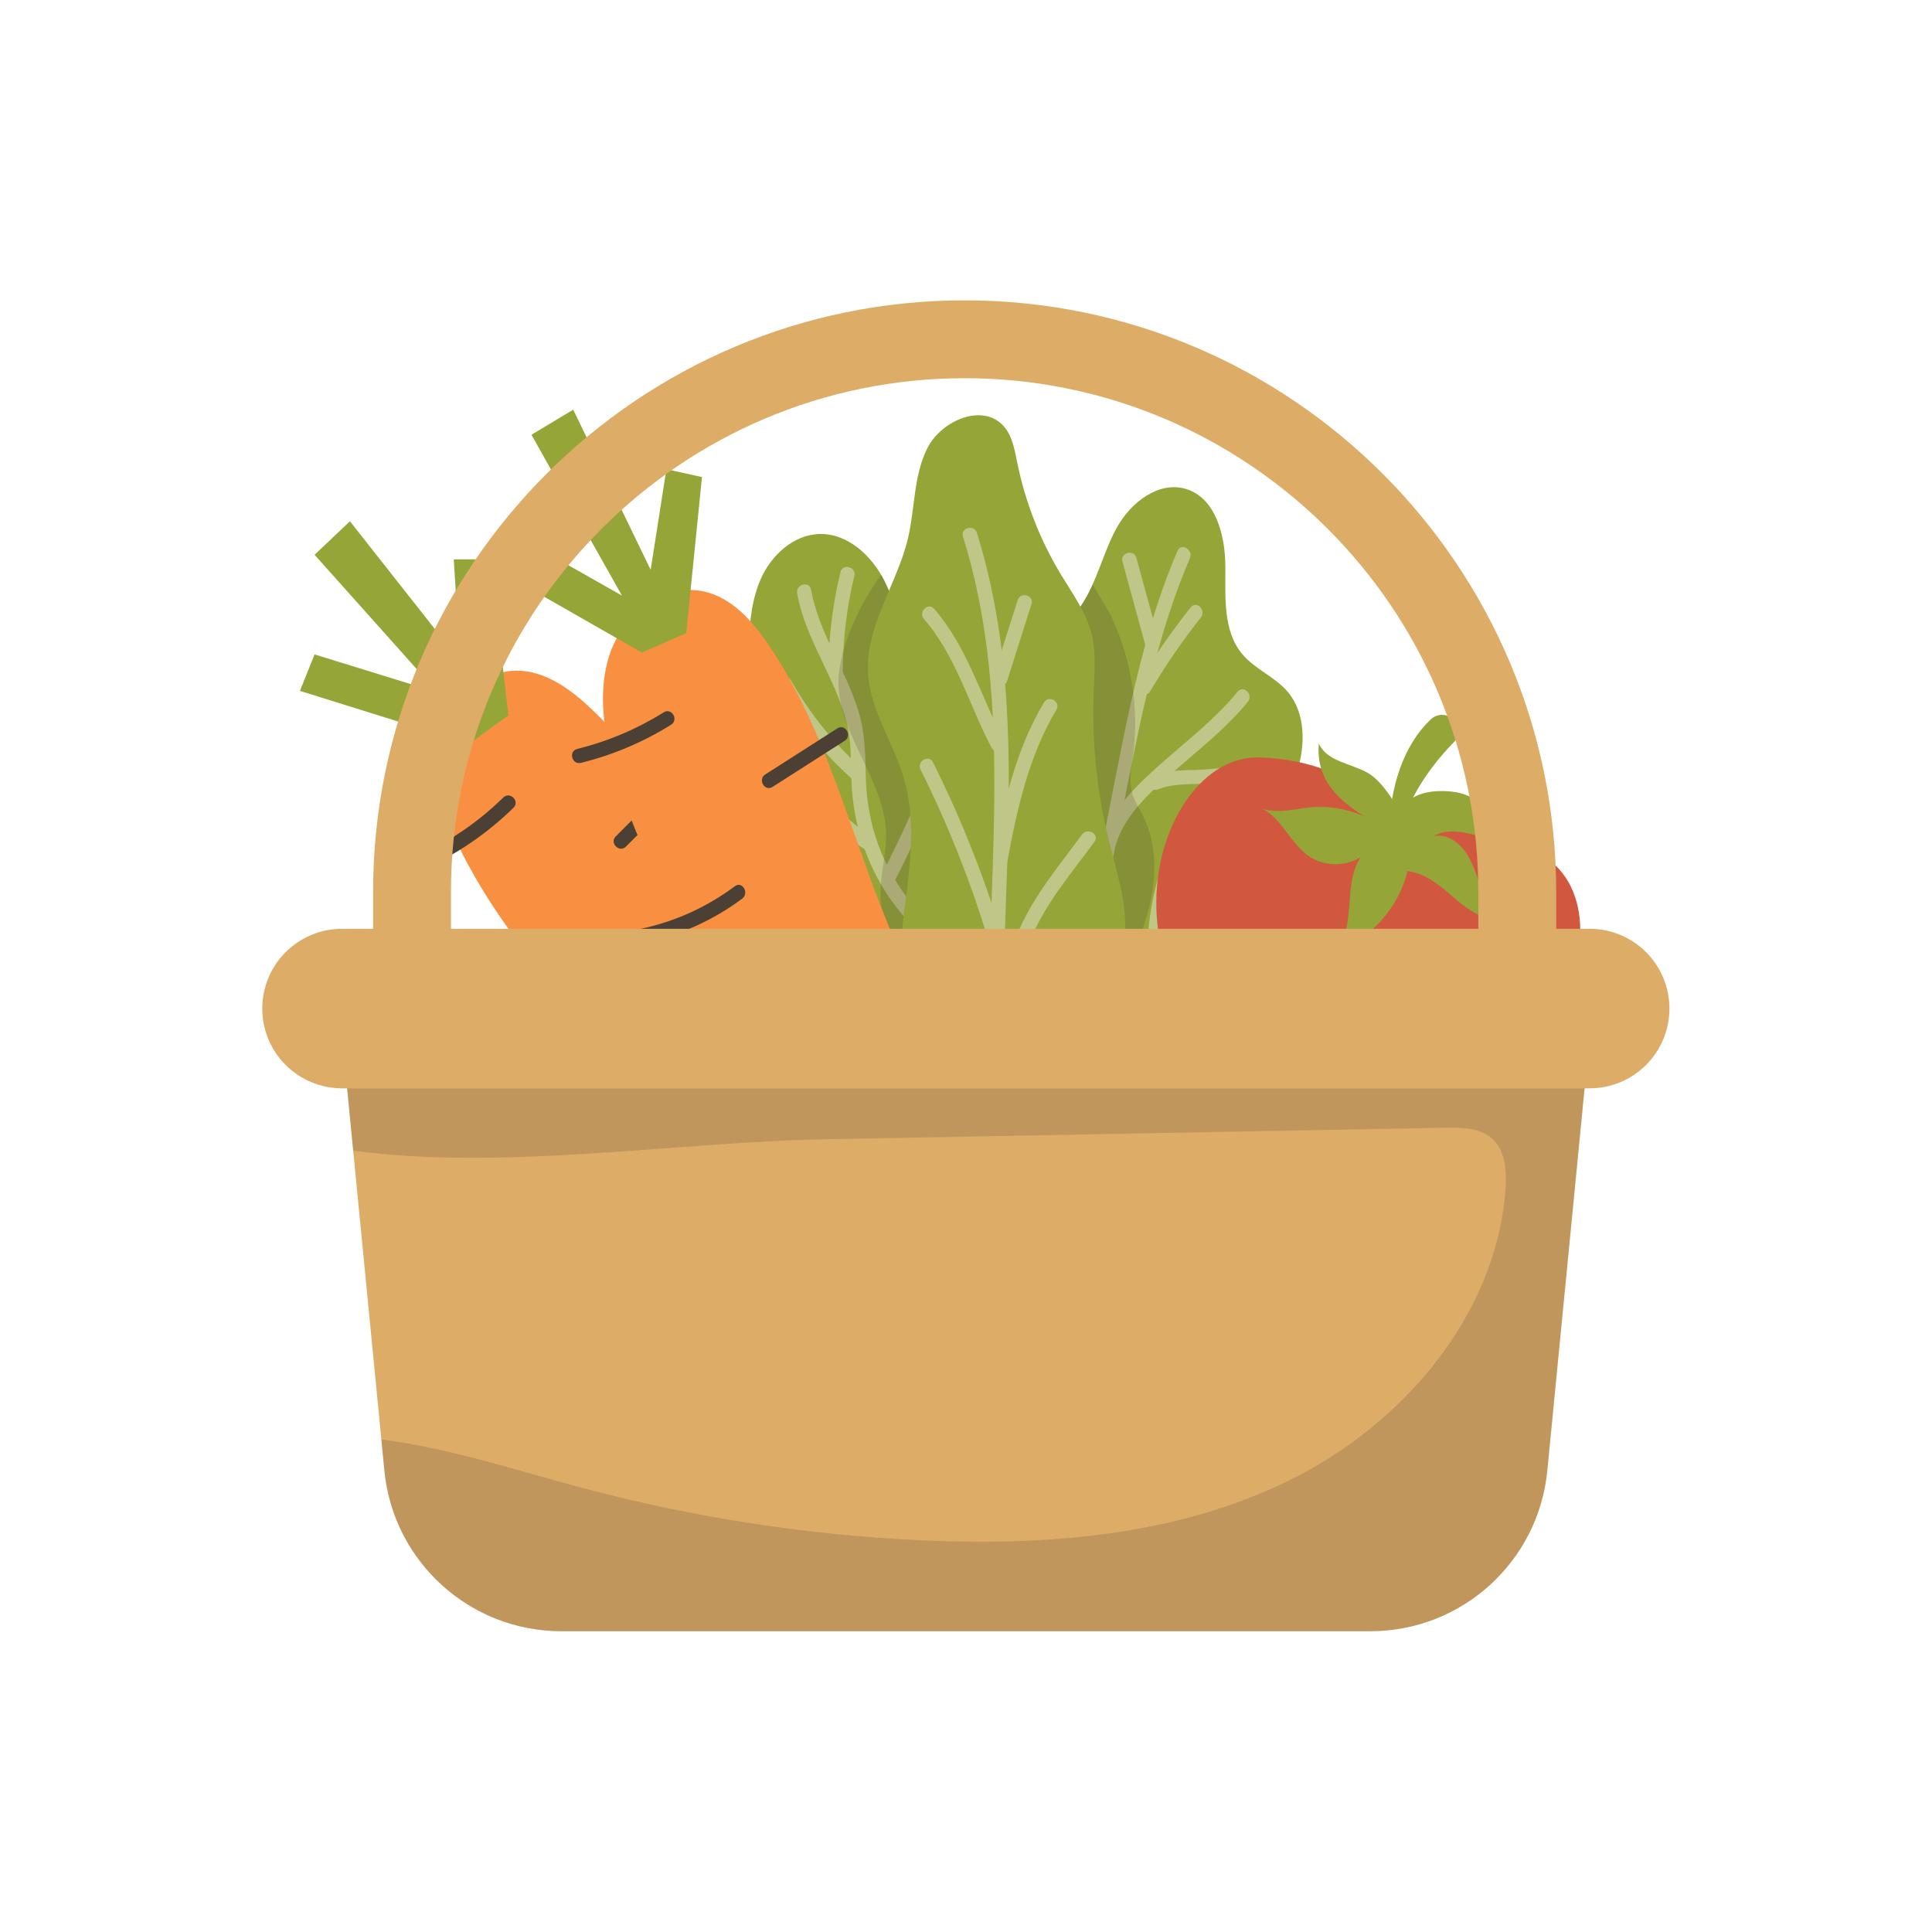
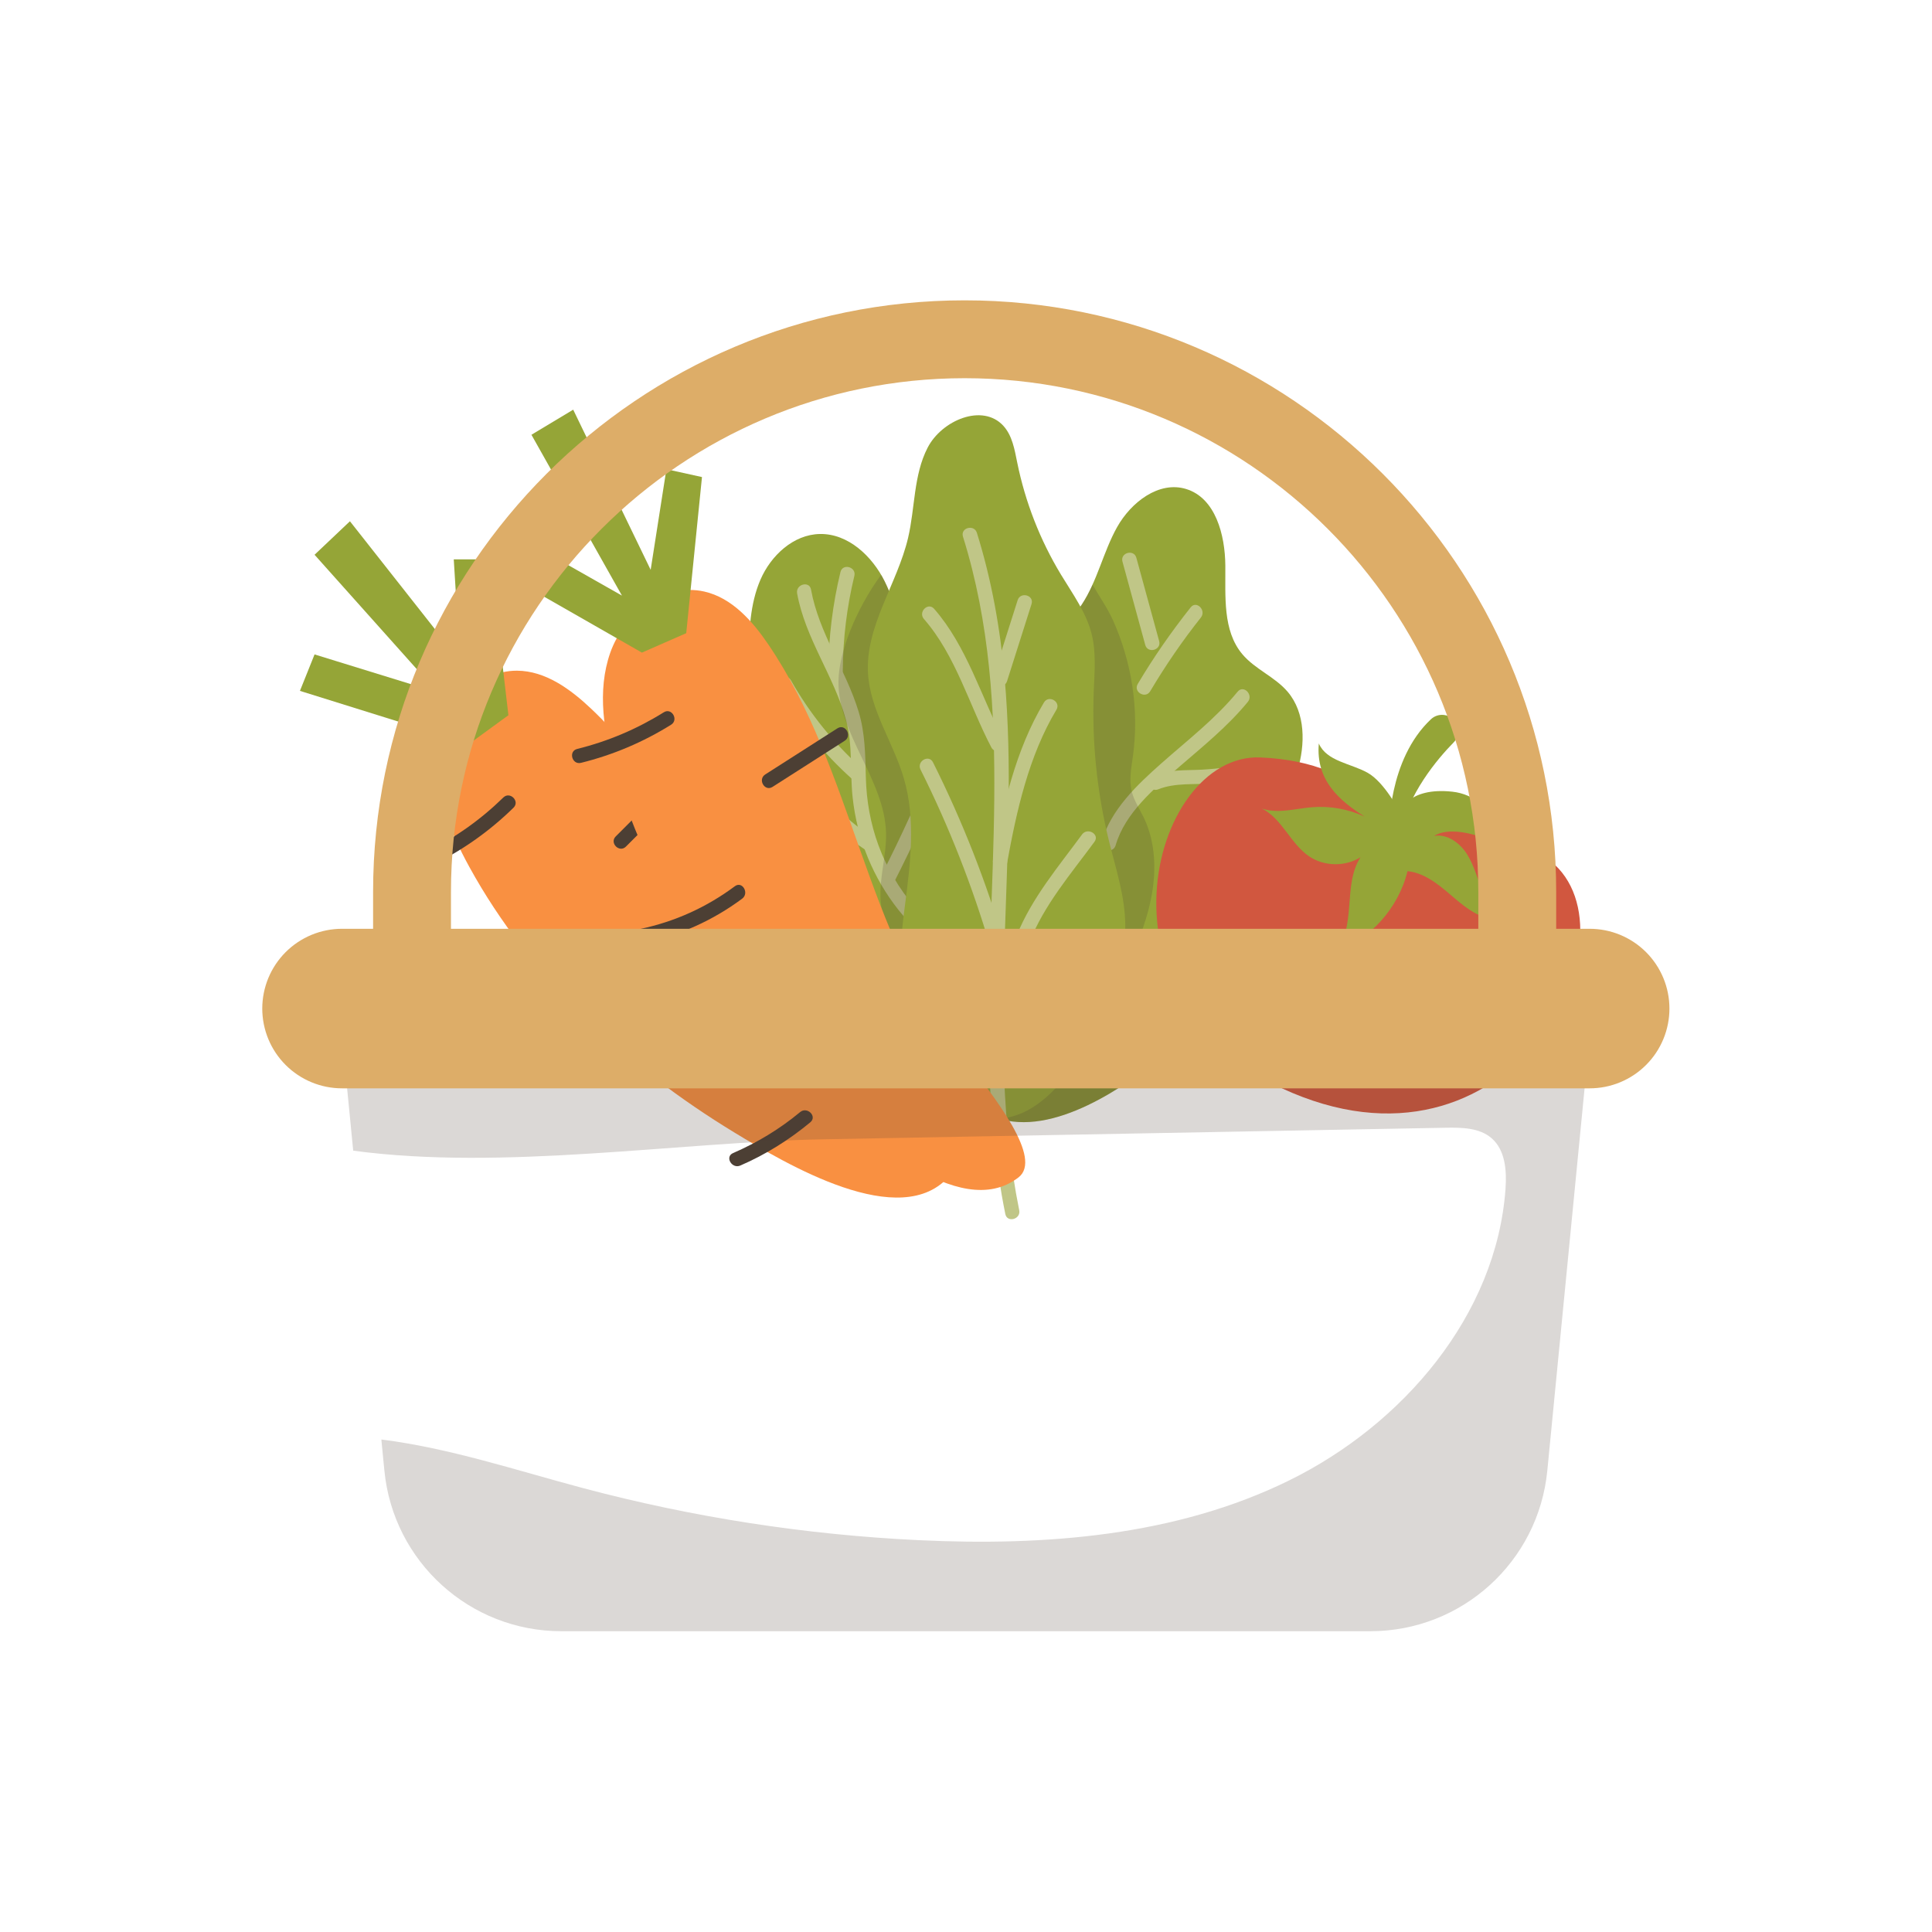
<svg xmlns="http://www.w3.org/2000/svg" width="1080" viewBox="0 0 810 810" height="1080" preserveAspectRatio="xMidYMid meet">
  <defs>
    <clipPath id="505ec479e0">
      <path d="M 144 442 L 666 442 L 666 683.918 L 144 683.918 Z M 144 442 " clip-rule="nonzero" />
    </clipPath>
    <clipPath id="d2e2d7de83">
      <path d="M 156 125.918 L 653 125.918 L 653 424 L 156 424 Z M 156 125.918 " clip-rule="nonzero" />
    </clipPath>
    <clipPath id="d3e46f9598">
      <path d="M 109.816 389 L 700 389 L 700 457 L 109.816 457 Z M 109.816 389 " clip-rule="nonzero" />
    </clipPath>
  </defs>
  <path fill="#95a537" d="M 407.848 406.246 C 415.336 385.656 426.832 366.121 429.309 344.352 C 431.969 320.914 424.301 295.043 436.508 274.863 C 441.223 267.062 448.477 261.094 453.512 253.492 C 460.098 243.551 462.523 231.406 468.348 221 C 474.176 210.59 485.875 201.52 497.277 205.012 C 509.605 208.789 513.617 224.211 513.727 237.102 C 513.84 249.992 512.551 264.363 520.832 274.246 C 526.152 280.59 534.531 283.746 539.883 290.062 C 547.387 298.914 547.293 312.074 543.953 323.188 C 540.617 334.301 534.531 344.426 531.055 355.496 C 526.062 371.414 526.594 388.836 520.215 404.246 C 513.977 419.32 501.727 431.02 489.164 441.422 C 472.285 455.402 441.441 476.926 417.742 468.625 C 393.641 460.184 400.82 425.566 407.848 406.246 Z M 407.848 406.246 " fill-opacity="1" fill-rule="nonzero" />
-   <path fill="#c0c687" d="M 414.488 486.359 C 473.508 414.82 463.859 315.762 498.887 234 C 500.398 230.461 495.191 227.379 493.664 230.945 C 459.004 311.852 468.492 411.441 410.215 482.086 C 407.758 485.062 412.012 489.363 414.492 486.359 Z M 414.488 486.359 " fill-opacity="1" fill-rule="nonzero" />
  <path fill="#c0c687" d="M 467.738 354.391 C 471.66 340.879 483.883 330.602 494.16 321.707 C 504.254 312.973 514.664 304.621 523.168 294.25 C 525.613 291.266 521.359 286.965 518.891 289.977 C 509.535 301.387 497.855 310.336 486.867 320.07 C 476.738 329.039 465.793 339.414 461.906 352.781 C 460.82 356.527 466.652 358.125 467.738 354.391 Z M 467.738 354.391 " fill-opacity="1" fill-rule="nonzero" />
  <path fill="#c0c687" d="M 485.59 330.93 C 492.715 328.062 500.781 329.066 508.316 328.418 C 515.277 327.824 522.164 326.691 528.977 325.16 C 532.77 324.305 531.164 318.477 527.371 319.332 C 519.621 321.074 511.793 322.258 503.859 322.688 C 497.105 323.047 490.375 322.531 483.984 325.102 C 480.418 326.535 481.977 332.387 485.59 330.93 Z M 485.59 330.93 " fill-opacity="1" fill-rule="nonzero" />
  <path fill="#c0c687" d="M 451.738 419.727 C 455.348 413.145 464.148 410.262 470.652 407.391 C 478.148 404.074 485.793 401.039 492.973 397.059 C 504.23 390.812 513.832 382.191 518.82 370.137 C 520.309 366.547 514.461 364.98 512.992 368.531 C 507.113 382.734 493.262 390.727 479.906 396.793 C 469.078 401.711 452.664 405.473 446.52 416.676 C 444.648 420.09 449.867 423.145 451.738 419.727 Z M 451.738 419.727 " fill-opacity="1" fill-rule="nonzero" />
  <path fill="#c0c687" d="M 473.699 407.664 C 485.574 412.18 497.973 414.246 510.668 413.891 C 514.551 413.781 514.566 407.734 510.668 407.844 C 498.465 408.188 486.711 406.172 475.309 401.832 C 471.668 400.449 470.094 406.293 473.699 407.664 Z M 473.699 407.664 " fill-opacity="1" fill-rule="nonzero" />
-   <path fill="#c0c687" d="M 487.047 397.215 C 487.516 383.691 490.305 370.633 495.281 358.059 C 496.715 354.438 490.867 352.867 489.453 356.449 C 484.281 369.52 481.492 383.172 481 397.215 C 480.863 401.105 486.91 401.102 487.047 397.215 Z M 487.047 397.215 " fill-opacity="1" fill-rule="nonzero" />
  <path fill="#c0c687" d="M 482.227 289.805 C 488.629 279.035 495.691 268.719 503.48 258.902 C 505.875 255.887 501.625 251.582 499.207 254.629 C 491.094 264.848 483.676 275.531 477.008 286.75 C 475.016 290.105 480.238 293.148 482.227 289.805 Z M 482.227 289.805 " fill-opacity="1" fill-rule="nonzero" />
  <path fill="#c0c687" d="M 485.984 268.789 C 482.797 257.145 479.613 245.5 476.426 233.859 C 475.402 230.109 469.566 231.703 470.598 235.465 C 473.781 247.109 476.969 258.754 480.152 270.395 C 481.18 274.145 487.016 272.555 485.984 268.789 Z M 485.984 268.789 " fill-opacity="1" fill-rule="nonzero" />
  <path fill="#4c3f34" d="M 491.016 439.859 C 490.398 440.391 489.781 440.91 489.164 441.418 C 472.285 455.41 441.438 476.93 417.738 468.625 C 393.637 460.184 400.82 425.57 407.844 406.246 C 415.344 385.656 426.832 366.117 429.309 344.352 C 431.969 320.922 424.305 295.047 436.504 274.867 C 441.219 267.066 448.477 261.094 453.52 253.488 C 455.281 250.828 456.746 248 458.051 245.098 C 460.871 250.078 464.281 254.855 466.59 259.98 C 474.547 277.672 477.629 297.609 475.004 316.859 C 474.328 321.828 473.301 326.93 474.484 331.801 C 475.453 335.73 477.773 339.152 479.539 342.793 C 484.594 353.266 484.871 365.523 482.551 376.914 C 480.23 388.293 475.488 399.016 470.762 409.633 C 469.152 413.234 467.52 417.227 468.609 421.012 C 469.285 423.355 470.941 425.301 472.648 427.043 C 477.895 432.426 484.184 436.754 491.016 439.859 Z M 491.016 439.859 " fill-opacity="0.2" fill-rule="nonzero" />
  <path fill="#95a537" d="M 361.641 436.578 C 359.492 428.719 361.008 420.359 360.281 412.246 C 357.965 386.453 334.352 368.32 323.074 345.008 C 312.828 323.836 313.203 299.285 313.789 275.773 C 314.066 264.68 314.406 253.273 318.801 243.082 C 323.191 232.891 332.652 224.078 343.75 223.879 C 355.594 223.668 365.645 233.145 370.922 243.75 C 376.195 254.355 378.039 266.305 382.012 277.461 C 386.605 290.352 394.105 302.195 403.793 311.859 C 408.883 316.941 414.867 321.914 416.465 328.926 C 417.984 335.594 415.129 342.367 413.941 349.098 C 411.184 364.77 417.539 380.5 424.359 394.879 C 431.176 409.258 438.77 424.055 438.656 439.965 C 438.305 489.695 370.422 468.711 361.637 436.578 Z M 361.641 436.578 " fill-opacity="1" fill-rule="nonzero" />
  <path fill="#c0c687" d="M 334.195 248.781 C 337.629 267.742 349.641 283.387 354.676 301.781 C 357.594 312.453 356.309 323.312 357.457 334.18 C 358.387 342.988 360.555 351.582 363.941 359.766 C 367.172 367.562 371.438 374.863 376.68 381.48 C 383.414 389.98 391.812 397.027 398.148 405.855 C 409.309 421.398 415.543 439.812 427.578 454.816 C 430.016 457.852 434.266 453.551 431.855 450.543 C 419.75 435.457 413.742 416.621 402.18 401.18 C 396.574 393.691 389.613 387.434 383.547 380.348 C 377.008 372.711 371.809 363.918 368.328 354.48 C 364.934 345.281 363.262 335.699 363.008 325.91 C 362.766 316.508 362.73 307.387 359.961 298.305 C 354.602 280.707 343.336 265.465 340.027 247.172 C 339.336 243.352 333.508 244.969 334.199 248.777 Z M 334.195 248.781 " fill-opacity="1" fill-rule="nonzero" />
  <path fill="#c0c687" d="M 361.688 322.477 C 349.625 311.73 339.555 299.277 331.598 285.215 C 329.68 281.828 324.457 284.871 326.379 288.266 C 334.57 302.746 344.988 315.684 357.41 326.754 C 360.309 329.332 364.598 325.074 361.688 322.477 Z M 361.688 322.477 " fill-opacity="1" fill-rule="nonzero" />
  <path fill="#c0c687" d="M 353.344 281.141 C 353.434 267.719 355.043 254.492 358.195 241.441 C 359.105 237.66 353.277 236.051 352.363 239.836 C 349.09 253.398 347.391 267.188 347.301 281.141 C 347.273 285.035 353.32 285.039 353.348 281.141 Z M 353.344 281.141 " fill-opacity="1" fill-rule="nonzero" />
  <path fill="#c0c687" d="M 365.645 350.922 C 353.645 343.027 343.203 331.629 332.496 322.074 C 329.602 319.492 325.309 323.75 328.219 326.348 C 339.34 336.27 350.121 347.938 362.59 356.141 C 365.852 358.285 368.883 353.055 365.645 350.922 Z M 365.645 350.922 " fill-opacity="1" fill-rule="nonzero" />
  <path fill="#c0c687" d="M 374.648 370.246 C 383.297 353.281 391.16 335.953 398.281 318.297 C 399.734 314.688 393.887 313.121 392.449 316.688 C 385.527 333.863 377.84 350.699 369.43 367.195 C 367.664 370.656 372.879 373.719 374.648 370.246 Z M 374.648 370.246 " fill-opacity="1" fill-rule="nonzero" />
  <path fill="#c0c687" d="M 393.895 398.168 C 385.859 401.195 375.719 395.637 368.805 391.719 C 365.414 389.797 362.363 395.02 365.754 396.938 C 374.129 401.688 385.785 407.656 395.504 404 C 399.109 402.641 397.547 396.793 393.895 398.168 Z M 393.895 398.168 " fill-opacity="1" fill-rule="nonzero" />
  <path fill="#c0c687" d="M 350.227 341.082 C 346.137 342.477 342.047 343.047 337.734 342.812 C 333.848 342.602 333.855 348.648 337.734 348.859 C 342.535 349.117 347.281 348.465 351.832 346.914 C 355.496 345.664 353.922 339.824 350.227 341.086 Z M 350.227 341.082 " fill-opacity="1" fill-rule="nonzero" />
  <path fill="#4c3f34" d="M 438.656 439.969 C 438.402 476.195 402.309 474.898 379.332 459.109 C 382.586 450.73 383.637 440.949 378.523 433.73 C 376.141 430.367 372.598 427.84 370.711 424.18 C 366.73 416.402 371.547 407.215 371.969 398.496 C 372.32 391.41 369.695 384.508 369.211 377.422 C 368.559 367.941 371.75 358.559 371.473 349.07 C 370.809 326.723 351.34 307.996 351.531 285.629 C 351.629 273.852 358.691 255.594 369.418 240.988 C 369.949 241.895 370.457 242.824 370.918 243.758 C 376.199 254.359 378.039 266.305 382.016 277.465 C 386.613 290.355 394.109 302.191 403.793 311.863 C 408.887 316.941 414.871 321.914 416.469 328.926 C 417.98 335.598 415.125 342.371 413.941 349.094 C 411.184 364.773 417.543 380.504 424.363 394.883 C 431.184 409.258 438.766 424.059 438.656 439.969 Z M 438.656 439.969 " fill-opacity="0.2" fill-rule="nonzero" />
  <path fill="#95a537" d="M 379.32 380.227 C 381.676 362.258 384.031 343.664 378.93 326.27 C 374.559 311.359 364.84 297.875 363.918 282.367 C 362.738 262.492 376.152 244.898 380.715 225.52 C 383.68 212.906 382.965 199.215 388.906 187.699 C 394.844 176.188 411.969 168.961 420.684 178.547 C 424.422 182.66 425.375 188.5 426.48 193.945 C 429.84 210.484 436.066 226.438 444.801 240.879 C 449.707 248.992 455.496 256.855 457.742 266.07 C 459.602 273.688 458.891 281.656 458.57 289.492 C 457.711 310.797 459.895 332.223 465.027 352.914 C 467.918 364.562 471.77 376.172 471.781 388.172 C 471.801 402.539 466.32 416.312 460.148 429.285 C 450.25 450.094 430.867 478.488 404.641 465.965 C 372.988 450.855 375.602 408.578 379.32 380.227 Z M 379.32 380.227 " fill-opacity="1" fill-rule="nonzero" />
  <path fill="#c0c687" d="M 427.312 507.379 C 412.383 433.598 427.82 358.309 421.172 283.953 C 419.332 263.414 415.727 243.078 409.562 223.383 C 408.402 219.68 402.566 221.262 403.73 224.988 C 426.297 297.082 412.477 373.148 414.75 447.141 C 415.391 467.906 417.359 488.613 421.484 508.988 C 422.254 512.797 428.086 511.184 427.312 507.379 Z M 427.312 507.379 " fill-opacity="1" fill-rule="nonzero" />
  <path fill="#c0c687" d="M 422.219 285.555 C 425.637 274.785 429.059 264.012 432.48 253.242 C 433.66 249.527 427.824 247.934 426.648 251.637 C 423.23 262.406 419.809 273.176 416.387 283.949 C 415.207 287.664 421.043 289.254 422.219 285.555 Z M 422.219 285.555 " fill-opacity="1" fill-rule="nonzero" />
  <path fill="#c0c687" d="M 420.844 310.289 C 411.273 292.016 405.418 271.027 391.641 255.25 C 389.078 252.312 384.816 256.602 387.363 259.523 C 400.719 274.82 406.34 295.617 415.621 313.344 C 417.426 316.789 422.648 313.738 420.844 310.289 Z M 420.844 310.289 " fill-opacity="1" fill-rule="nonzero" />
  <path fill="#c0c687" d="M 422.172 362.145 C 426.16 340.133 431.277 316.945 442.906 297.566 C 444.91 294.223 439.688 291.18 437.684 294.516 C 425.781 314.355 420.426 338 416.34 360.539 C 415.652 364.344 421.477 365.973 422.172 362.145 Z M 422.172 362.145 " fill-opacity="1" fill-rule="nonzero" />
  <path fill="#c0c687" d="M 421.148 395.848 C 413.48 369.668 403.367 343.996 391.16 319.602 C 389.418 316.121 384.199 319.18 385.941 322.656 C 397.918 346.594 407.793 371.766 415.32 397.453 C 416.41 401.18 422.246 399.594 421.148 395.848 Z M 421.148 395.848 " fill-opacity="1" fill-rule="nonzero" />
  <path fill="#c0c687" d="M 420.441 434.199 C 423.719 421.059 426.73 407.684 431.629 395.027 C 437.648 379.48 449.105 366.207 458.875 352.902 C 461.18 349.766 455.934 346.746 453.656 349.852 C 443.832 363.23 432.605 376.469 426.355 392.008 C 421.105 405.062 418.008 418.969 414.613 432.594 C 413.672 436.367 419.5 437.98 420.441 434.199 Z M 420.441 434.199 " fill-opacity="1" fill-rule="nonzero" />
  <path fill="#f99041" d="M 307.984 474.863 C 262.637 447.316 222.344 410.012 196.801 363.512 C 188.551 348.496 181.73 331.672 183.812 314.668 C 185.898 297.664 199.621 281.098 216.754 281.188 C 228.691 281.25 239.172 288.934 247.844 297.137 C 247.848 297.141 247.848 297.141 247.848 297.141 C 294.004 340.82 313.57 407.051 363.289 447.242 C 382.328 462.633 406.477 482.898 398.277 492.73 C 377.977 517.059 329.172 487.734 307.984 474.863 Z M 307.984 474.863 " fill-opacity="1" fill-rule="nonzero" />
  <path fill="#4c3f34" d="M 181.875 362.379 C 194.25 356.262 205.434 348.289 215.293 338.633 C 218.078 335.906 213.801 331.633 211.016 334.359 C 201.508 343.672 190.754 351.262 178.824 357.16 C 175.336 358.883 178.395 364.098 181.875 362.379 Z M 181.875 362.379 " fill-opacity="1" fill-rule="nonzero" />
  <path fill="#4c3f34" d="M 262.43 354.938 C 270.895 346.477 279.359 338.012 287.824 329.551 C 290.578 326.793 286.305 322.52 283.547 325.273 C 275.082 333.738 266.621 342.199 258.156 350.664 C 255.402 353.418 259.676 357.695 262.43 354.938 Z M 262.43 354.938 " fill-opacity="1" fill-rule="nonzero" />
  <path fill="#4c3f34" d="M 223.996 430.375 C 237.895 424.078 250.082 414.969 260.074 403.445 C 262.613 400.52 258.355 396.227 255.801 399.172 C 246.109 410.344 234.414 419.051 220.945 425.152 C 217.406 426.754 220.477 431.969 223.996 430.371 Z M 223.996 430.375 " fill-opacity="1" fill-rule="nonzero" />
-   <path fill="#4c3f34" d="M 324.059 438.312 C 333.496 430.836 341.961 422.367 349.441 412.934 C 351.832 409.914 347.582 405.609 345.164 408.656 C 337.688 418.094 329.219 426.559 319.781 434.035 C 316.734 436.449 321.039 440.703 324.059 438.312 Z M 324.059 438.312 " fill-opacity="1" fill-rule="nonzero" />
+   <path fill="#4c3f34" d="M 324.059 438.312 C 333.496 430.836 341.961 422.367 349.441 412.934 C 351.832 409.914 347.582 405.609 345.164 408.656 C 337.688 418.094 329.219 426.559 319.781 434.035 C 316.734 436.449 321.039 440.703 324.059 438.312 Z " fill-opacity="1" fill-rule="nonzero" />
  <path fill="#4c3f34" d="M 335.457 466.246 C 326.918 473.336 317.508 479.023 307.332 483.438 C 303.773 484.984 306.848 490.195 310.387 488.656 C 321.055 484.027 330.789 477.945 339.73 470.523 C 342.727 468.035 338.43 463.777 335.457 466.246 Z M 335.457 466.246 " fill-opacity="1" fill-rule="nonzero" />
  <path fill="#95a537" d="M 196.75 311.816 L 125.75 289.652 L 131.879 274.371 L 183.438 290.277 L 131.879 232.586 L 146.711 218.539 L 192.871 277.133 L 190.242 234.52 L 205.52 234.52 L 213.152 299.867 Z M 196.75 311.816 " fill-opacity="1" fill-rule="nonzero" />
  <path fill="#f99041" d="M 342.676 456.762 C 304.316 420.105 272.992 375.008 258.047 324.102 C 253.223 307.664 250.18 289.77 255.871 273.609 C 261.566 257.453 278.527 244.227 295.242 248 C 306.887 250.625 315.473 260.383 322.176 270.262 C 322.176 270.262 322.176 270.266 322.18 270.266 C 357.855 322.848 362.719 391.738 402.629 441.68 C 417.91 460.805 437.137 485.793 427.012 493.629 C 401.957 513.023 360.598 473.887 342.676 456.762 Z M 342.676 456.762 " fill-opacity="1" fill-rule="nonzero" />
  <path fill="#4c3f34" d="M 243.594 319.824 C 256.992 316.508 269.641 311.156 281.355 303.848 C 284.648 301.793 281.617 296.562 278.305 298.629 C 267.008 305.676 254.906 310.797 241.984 313.996 C 238.207 314.93 239.809 320.762 243.59 319.824 Z M 243.594 319.824 " fill-opacity="1" fill-rule="nonzero" />
  <path fill="#4c3f34" d="M 323.887 329.91 L 354.145 310.574 C 357.414 308.484 354.387 303.25 351.094 305.355 C 341.008 311.801 330.918 318.246 320.832 324.691 C 317.562 326.777 320.594 332.012 323.887 329.91 Z M 323.887 329.91 " fill-opacity="1" fill-rule="nonzero" />
  <path fill="#4c3f34" d="M 270.102 395.289 C 285.027 392.129 298.906 385.883 311.152 376.773 C 314.238 374.48 311.227 369.23 308.098 371.555 C 296.238 380.379 282.961 386.398 268.492 389.457 C 264.688 390.266 266.297 396.094 270.102 395.289 Z M 270.102 395.289 " fill-opacity="1" fill-rule="nonzero" />
  <path fill="#4c3f34" d="M 366.137 424.586 C 377.199 419.18 387.445 412.555 396.992 404.789 C 400.012 402.332 395.715 398.078 392.719 400.512 C 383.574 407.949 373.668 414.195 363.082 419.363 C 359.586 421.07 362.648 426.289 366.137 424.586 Z M 366.137 424.586 " fill-opacity="1" fill-rule="nonzero" />
-   <path fill="#4c3f34" d="M 371.461 454.191 C 361.574 459.285 351.23 462.824 340.32 464.957 C 336.508 465.703 338.121 471.535 341.93 470.789 C 353.332 468.559 364.188 464.73 374.512 459.414 C 377.973 457.629 374.918 452.41 371.461 454.191 Z M 371.461 454.191 " fill-opacity="1" fill-rule="nonzero" />
  <path fill="#95a537" d="M 269.121 273.609 L 204.551 236.691 L 213.82 223.086 L 260.75 249.707 L 222.809 182.281 L 240.316 171.754 L 272.793 238.902 L 279.391 196.723 L 294.309 200.008 L 287.707 265.465 Z M 269.121 273.609 " fill-opacity="1" fill-rule="nonzero" />
  <path fill="#d1573f" d="M 582.996 347.836 C 582.996 347.836 574.707 319.516 528.387 317.562 C 482.07 315.613 452.785 424.551 546.055 459.898 C 639.785 495.422 690.918 384.164 646.074 358.266 C 601.23 332.367 582.996 347.836 582.996 347.836 Z M 582.996 347.836 " fill-opacity="1" fill-rule="nonzero" />
  <path fill="#95a537" d="M 586.91 340.543 C 586.91 340.543 590.023 329.883 608.895 331.918 C 627.766 333.949 634.633 358.254 634.633 358.254 C 626.797 351.707 609.297 345.383 601.27 350.465 C 606.852 349.492 612.227 353.516 615.199 358.344 C 618.168 363.168 619.473 368.816 621.832 373.973 C 624.188 379.125 628.145 384.133 633.703 385.234 C 625.852 387.898 617.523 383.027 611.164 377.703 C 604.805 372.383 598.359 366.07 590.105 365.242 C 586.328 380.781 574.352 394.074 559.293 399.445 C 569.156 389.363 562.684 371.203 570.402 359.398 C 563.973 363.438 555.16 363.289 548.867 359.031 C 541.027 353.727 537.523 343.211 529.055 338.977 C 535.68 341.262 542.891 339.039 549.875 338.445 C 557.457 337.801 565.199 339.164 572.109 342.352 C 561.566 335.699 551.57 327.148 552.922 311.703 C 556.164 319.191 566.215 320 573.352 323.969 C 580.562 327.977 586.91 340.547 586.91 340.547 Z M 586.91 340.543 " fill-opacity="1" fill-rule="nonzero" />
  <path fill="#95a537" d="M 582.391 348.48 C 582.391 348.48 581.715 318.637 599.945 301.535 C 602.93 298.734 607.699 299.219 610.094 302.531 C 612.035 305.219 611.758 308.91 609.438 311.273 C 602.781 318.059 590.098 332.902 586.906 350.18 L 582.391 348.477 Z M 582.391 348.48 " fill-opacity="1" fill-rule="nonzero" />
  <g clip-path="url(#505ec479e0)">
-     <path fill="#ddad68" d="M 574.543 683.891 L 235.328 683.891 C 196.977 683.891 164.891 654.781 161.164 616.613 L 144.141 442.062 L 665.73 442.062 L 648.707 616.613 C 644.98 654.781 612.895 683.891 574.543 683.891 Z M 574.543 683.891 " fill-opacity="1" fill-rule="nonzero" />
    <path fill="#4c3f34" d="M 665.734 442.062 L 648.711 616.617 C 644.984 654.777 612.891 683.895 574.547 683.895 L 235.328 683.895 C 196.984 683.895 164.891 654.777 161.164 616.617 L 159.883 603.523 C 188.531 607.113 216.535 616.473 244.602 623.934 C 290.516 636.145 337.723 643.461 385.184 645.723 C 438.172 648.25 493.023 644.055 540.617 620.609 C 588.211 597.176 627.367 551.41 631.188 498.5 C 631.742 490.883 631.141 482.238 625.383 477.223 C 620.305 472.797 612.879 472.688 606.145 472.809 C 519.301 474.43 432.465 476.035 345.621 477.645 C 284.18 478.781 211.07 490.91 148.082 482.422 L 144.141 442.062 Z M 665.734 442.062 " fill-opacity="0.2" fill-rule="nonzero" />
  </g>
  <g clip-path="url(#d2e2d7de83)">
    <path fill="#ddad68" d="M 652.438 423.484 L 619.789 423.484 L 619.789 373.902 C 619.789 255.164 523.18 158.562 404.43 158.562 C 285.68 158.562 189.07 255.164 189.07 373.902 L 189.07 423.488 L 156.422 423.488 L 156.422 373.902 C 156.422 237.164 267.68 125.918 404.43 125.918 C 541.18 125.918 652.438 237.164 652.438 373.902 L 652.438 423.488 Z M 652.438 423.484 " fill-opacity="1" fill-rule="nonzero" />
  </g>
  <g clip-path="url(#d3e46f9598)">
    <path fill="#ddad68" d="M 143.402 389.398 L 666.469 389.398 C 667.562 389.398 668.656 389.449 669.746 389.559 C 670.836 389.664 671.922 389.824 672.996 390.039 C 674.07 390.254 675.129 390.52 676.18 390.836 C 677.227 391.156 678.258 391.523 679.27 391.941 C 680.281 392.363 681.27 392.828 682.238 393.348 C 683.203 393.863 684.141 394.426 685.051 395.035 C 685.965 395.641 686.844 396.293 687.688 396.988 C 688.535 397.684 689.348 398.418 690.121 399.191 C 690.895 399.969 691.629 400.777 692.324 401.625 C 693.02 402.473 693.672 403.352 694.281 404.262 C 694.891 405.172 695.453 406.109 695.969 407.078 C 696.484 408.043 696.953 409.031 697.371 410.043 C 697.793 411.055 698.16 412.086 698.477 413.133 C 698.797 414.184 699.062 415.242 699.273 416.316 C 699.488 417.391 699.648 418.477 699.758 419.566 C 699.863 420.656 699.918 421.746 699.918 422.844 C 699.918 423.938 699.863 425.031 699.758 426.121 C 699.648 427.211 699.488 428.293 699.273 429.367 C 699.062 430.441 698.797 431.504 698.477 432.551 C 698.16 433.602 697.793 434.629 697.371 435.641 C 696.953 436.656 696.484 437.645 695.969 438.609 C 695.453 439.574 694.891 440.516 694.281 441.426 C 693.672 442.336 693.02 443.215 692.324 444.062 C 691.629 444.906 690.895 445.719 690.121 446.492 C 689.348 447.27 688.535 448.004 687.688 448.699 C 686.844 449.391 685.965 450.043 685.051 450.652 C 684.141 451.262 683.203 451.824 682.238 452.34 C 681.27 452.855 680.281 453.324 679.27 453.742 C 678.258 454.164 677.227 454.531 676.18 454.848 C 675.129 455.168 674.07 455.434 672.996 455.648 C 671.922 455.859 670.836 456.02 669.746 456.129 C 668.656 456.234 667.562 456.289 666.469 456.289 L 143.402 456.289 C 142.309 456.289 141.215 456.234 140.125 456.129 C 139.035 456.02 137.953 455.859 136.879 455.648 C 135.805 455.434 134.742 455.168 133.695 454.848 C 132.645 454.531 131.617 454.164 130.602 453.742 C 129.59 453.324 128.602 452.855 127.637 452.34 C 126.668 451.824 125.73 451.262 124.82 450.652 C 123.91 450.043 123.031 449.391 122.184 448.699 C 121.336 448.004 120.527 447.27 119.75 446.492 C 118.977 445.719 118.242 444.906 117.547 444.062 C 116.852 443.215 116.199 442.336 115.59 441.426 C 114.984 440.516 114.422 439.574 113.902 438.609 C 113.387 437.645 112.918 436.656 112.5 435.641 C 112.082 434.629 111.711 433.602 111.395 432.551 C 111.078 431.504 110.812 430.441 110.598 429.367 C 110.383 428.293 110.223 427.211 110.117 426.121 C 110.008 425.031 109.953 423.938 109.953 422.844 C 109.953 421.746 110.008 420.656 110.117 419.566 C 110.223 418.477 110.383 417.391 110.598 416.316 C 110.812 415.242 111.078 414.184 111.395 413.133 C 111.711 412.086 112.082 411.055 112.5 410.043 C 112.918 409.031 113.387 408.043 113.902 407.078 C 114.422 406.109 114.984 405.172 115.59 404.262 C 116.199 403.352 116.852 402.473 117.547 401.625 C 118.242 400.777 118.977 399.969 119.75 399.191 C 120.527 398.418 121.336 397.684 122.184 396.988 C 123.031 396.293 123.91 395.641 124.82 395.035 C 125.73 394.426 126.668 393.863 127.637 393.348 C 128.602 392.828 129.59 392.363 130.602 391.941 C 131.617 391.523 132.645 391.156 133.695 390.836 C 134.742 390.52 135.805 390.254 136.879 390.039 C 137.953 389.824 139.035 389.664 140.125 389.559 C 141.215 389.449 142.309 389.398 143.402 389.398 Z M 143.402 389.398 " fill-opacity="1" fill-rule="nonzero" />
  </g>
</svg>